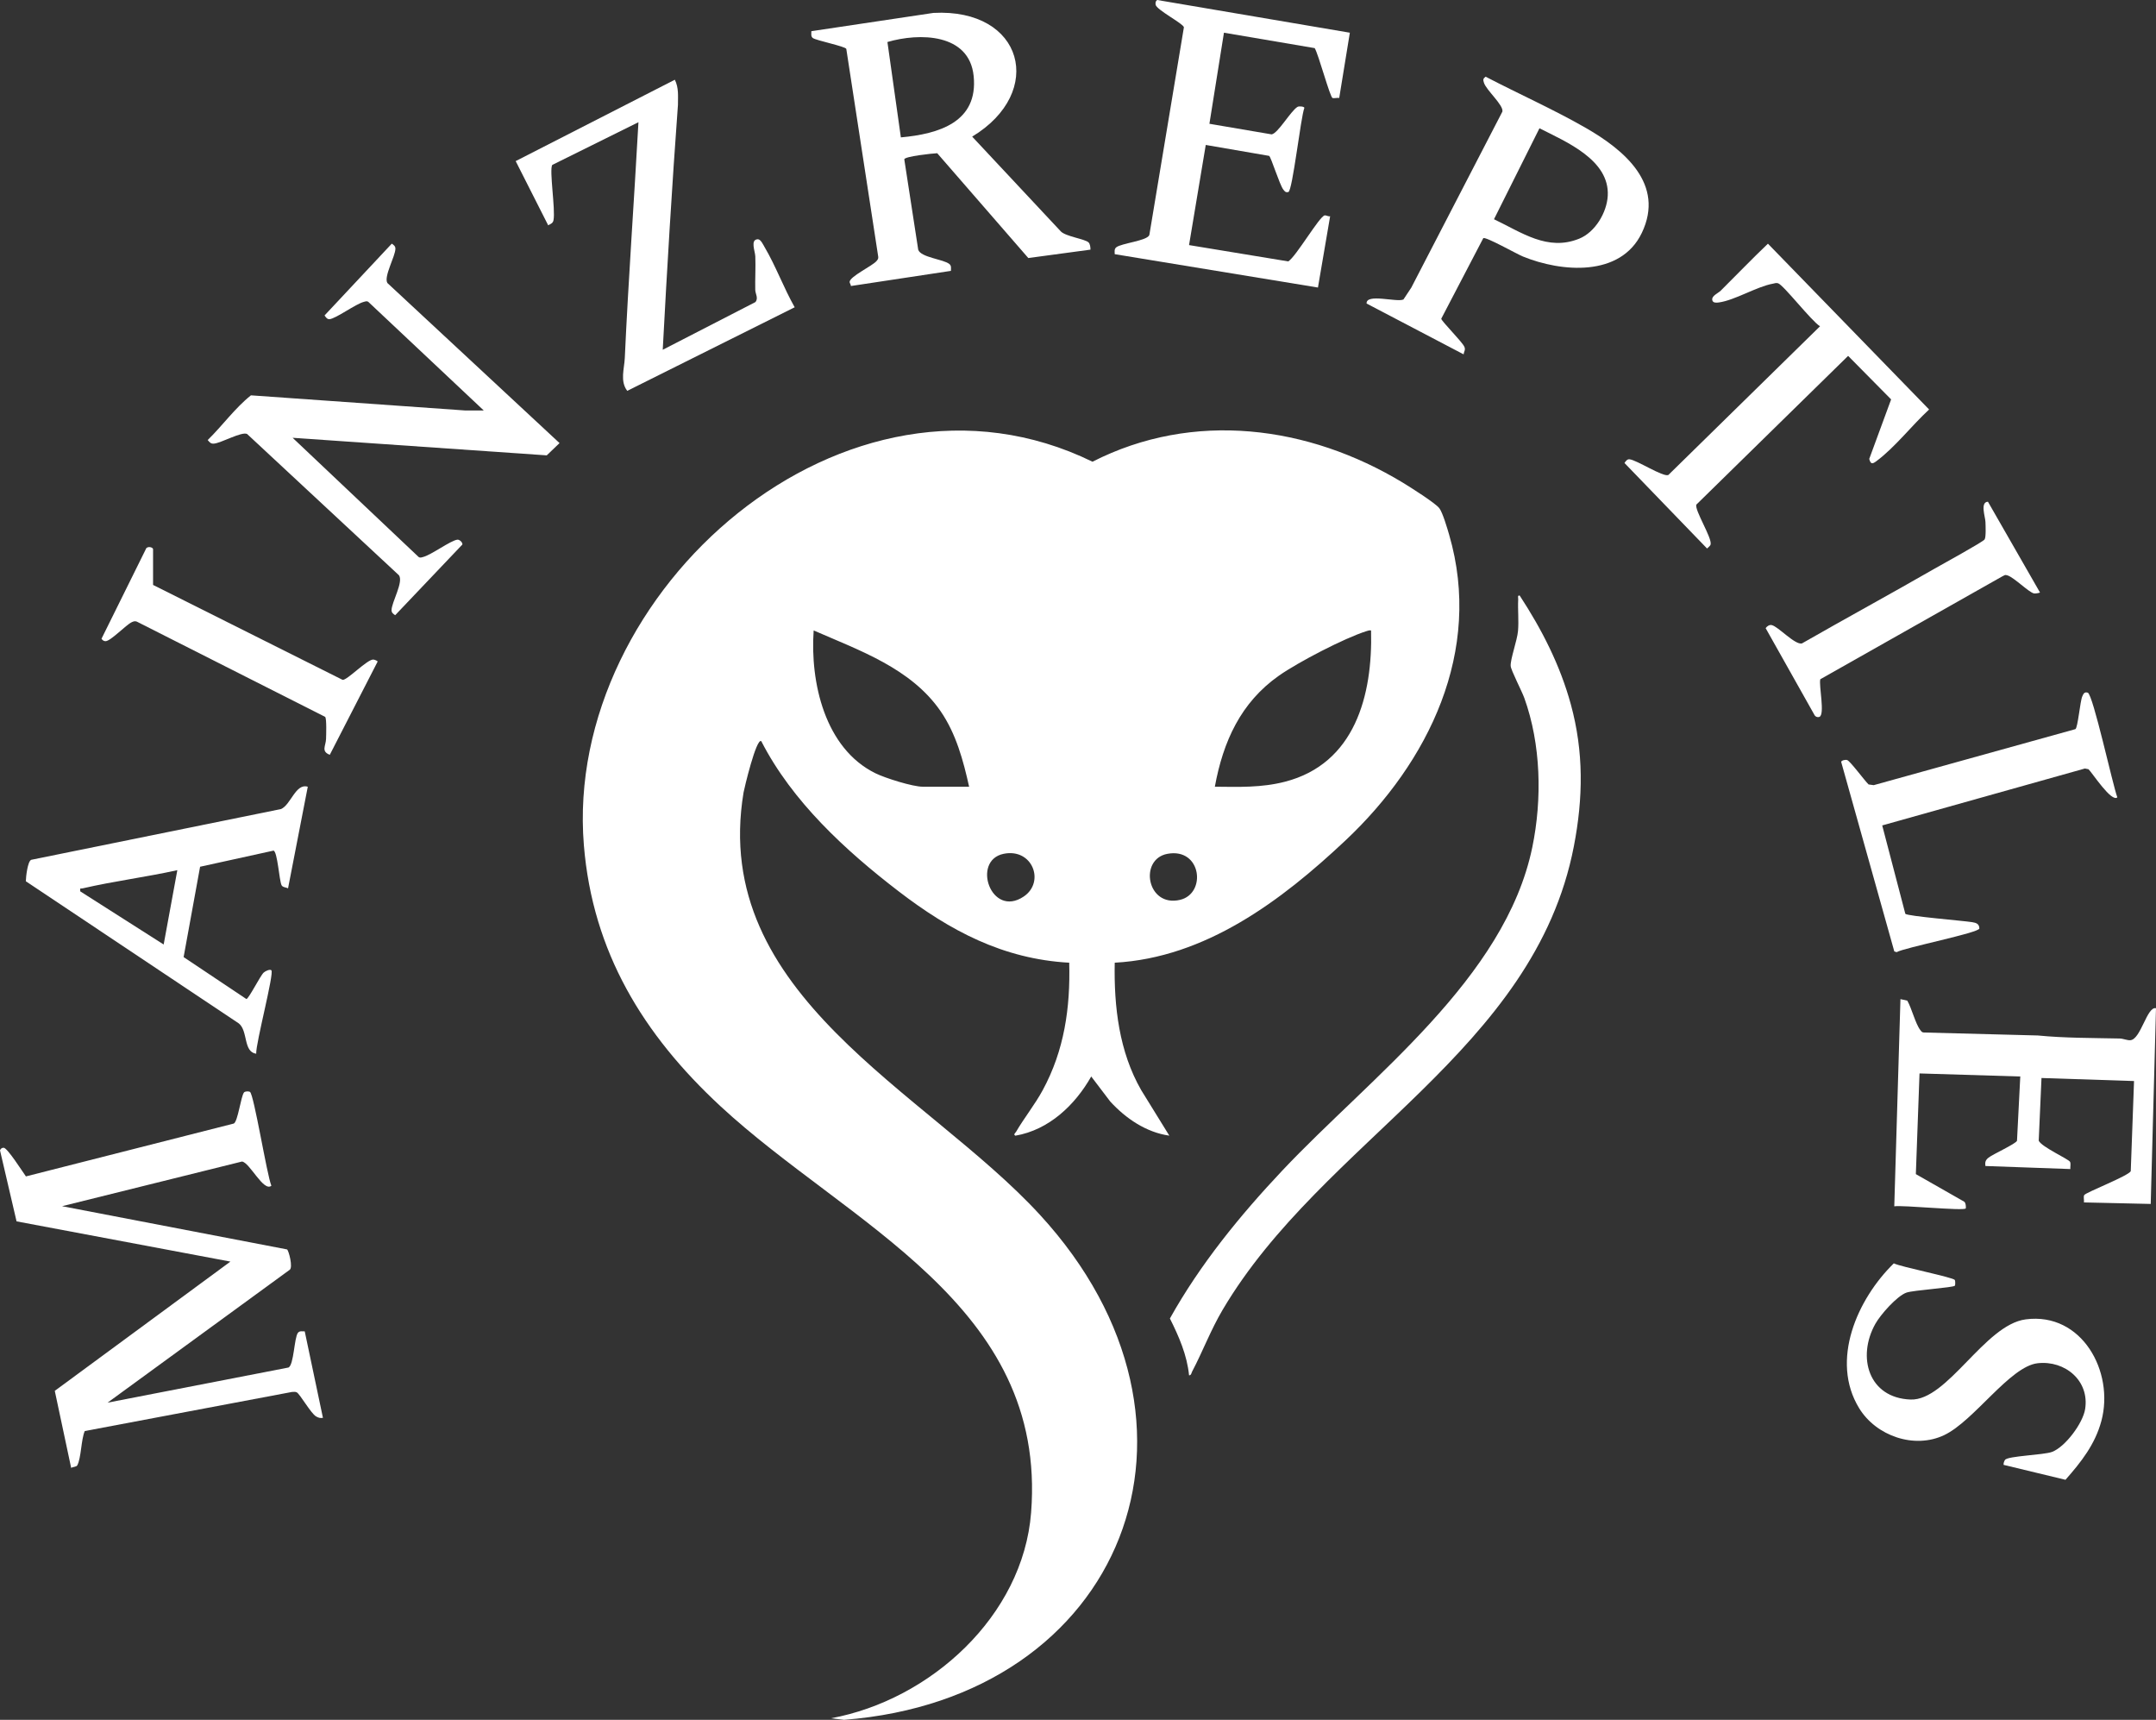
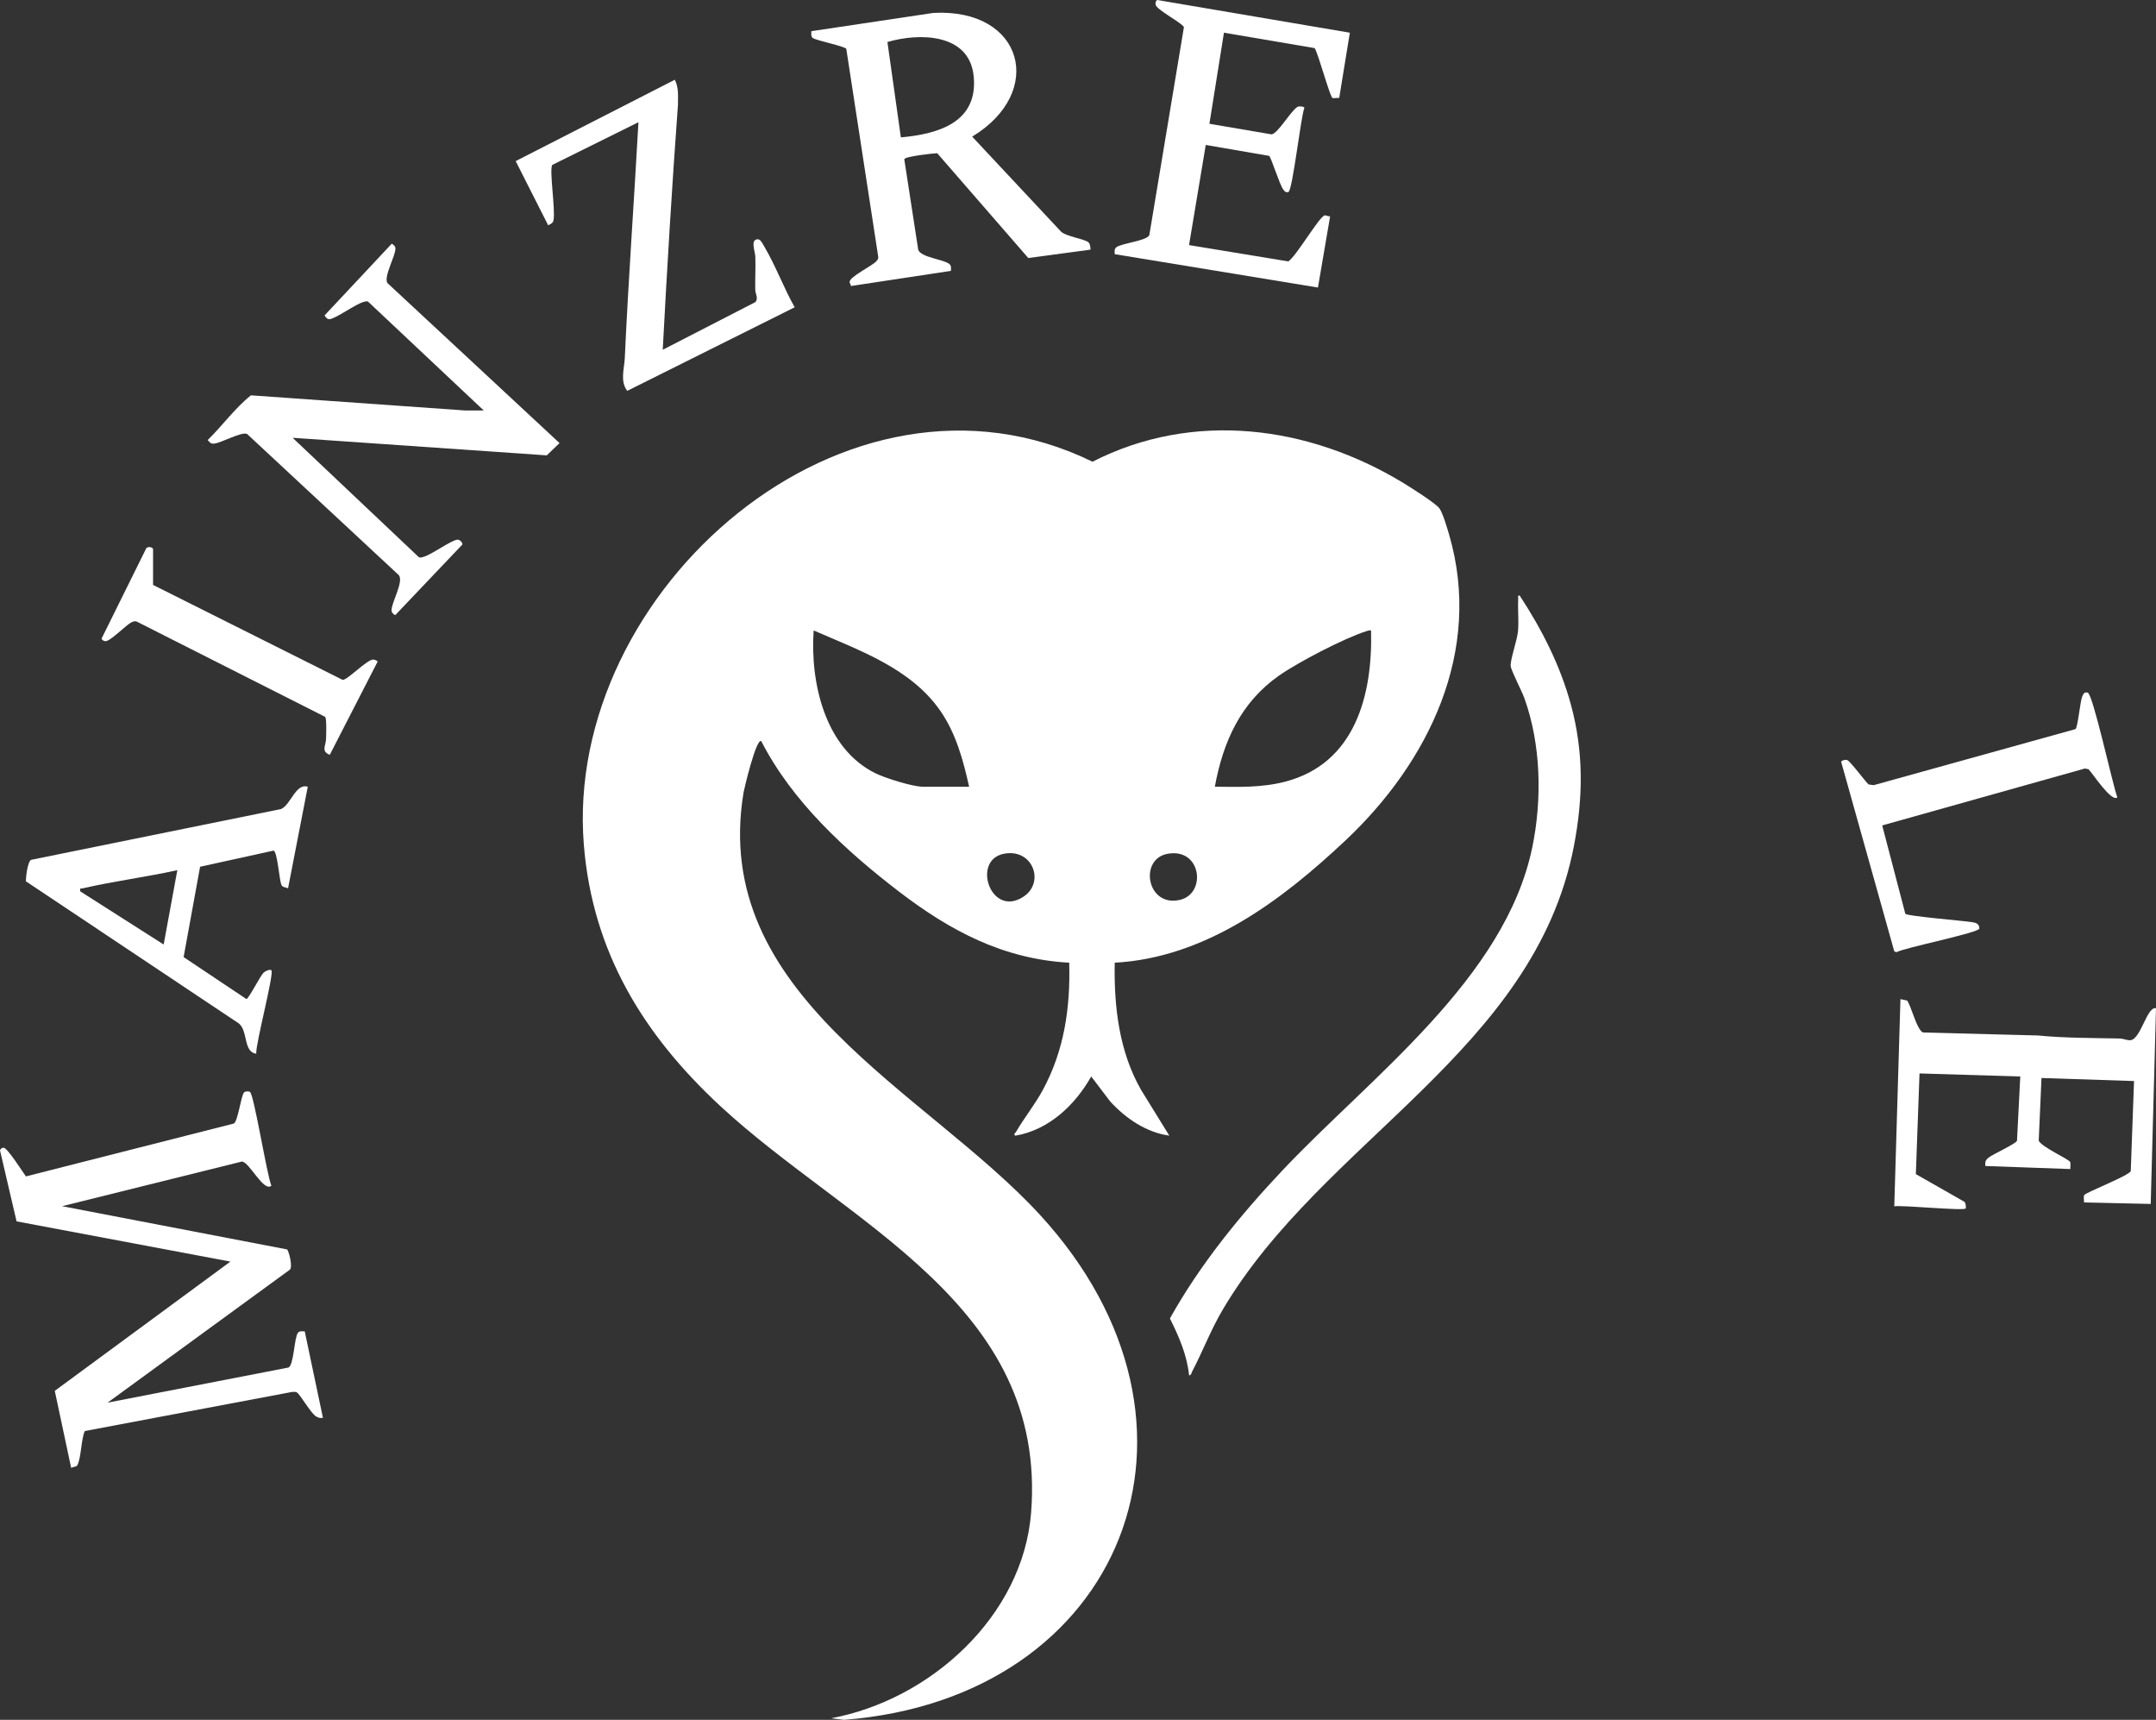
<svg xmlns="http://www.w3.org/2000/svg" id="uuid-500a349e-c266-418f-aee9-524ae4d38800" data-name="Layer 1" viewBox="0 0 500 398.762">
  <rect x="0" y="0" width="500" height="398.762" fill="#333333" stroke="none" />
  <defs>
    <style>
      .uuid-527754ab-99fd-4386-8fb0-ec7e5d27a98d {
        fill: #fff;
      }
    </style>
  </defs>
  <g>
    <g>
      <path class="uuid-527754ab-99fd-4386-8fb0-ec7e5d27a98d" d="M275.758,318.894c-.46-4.682-2.364-9.042-4.445-13.19,7.014-12.561,16.225-23.858,26.07-34.303,20.392-21.636,51.694-44.455,57.982-74.986,2.296-11.148,2.008-23.851-1.864-34.591-.553-1.535-3.094-6.438-3.158-7.399-.104-1.558,1.509-5.939,1.7-8.117.213-2.426-.08-4.917.045-7.348.02-.396-.23-.966.347-.871,5.14,7.857,9.373,16.132,11.865,25.249,3.007,10.998,2.857,21.702.7,32.863-9.173,47.482-58.208,68.179-81.439,107.46-2.806,4.745-4.607,9.635-7.099,14.359-.17.323-.176.84-.704.875Z" />
      <path class="uuid-527754ab-99fd-4386-8fb0-ec7e5d27a98d" d="M258.518,223.213c-.198,10.179,1.015,20.635,6.148,29.556l6.513,10.544c-5.398-.766-10.11-4.001-13.708-7.922l-4.403-5.797c-3.757,6.63-9.807,12.39-17.588,13.726-.553-.282-.002-.628.157-.899,1.912-3.269,4.362-6.306,6.178-9.651,5.006-9.219,6.432-19.106,6.148-29.556,3.212.176,7.341.176,10.553,0Z" />
    </g>
    <path class="uuid-527754ab-99fd-4386-8fb0-ec7e5d27a98d" d="M336.082,124.016c-.421-1.448-1.485-5.1-2.276-6.166-.891-1.2-6.847-4.955-8.479-5.943-21.895-13.253-48.595-16.765-71.966-4.855-57.045-27.872-122.77,29.892-117.957,88.896,2.023,24.801,13.807,43.972,31.651,60.512,29.656,27.489,75.823,45.958,72.072,94.223-1.872,24.084-23.451,43.481-46.386,47.713l3.005.365c64.806-5.022,90.234-68.417,45.366-117.16-26.477-28.764-76.474-50.758-68.673-97.859.128-.772,2.963-12.775,4.114-11.886,7.16,13.975,19.513,25.344,31.854,34.809,11.892,9.121,24.217,15.706,39.559,16.548,1.4.858,3.159,1.137,5.276.836,2.117.301,3.876.023,5.277-.836,21.094-1.157,38.682-14.409,53.473-28.312,19.354-18.192,31.922-43.953,24.09-70.885ZM214.02,182.409c-2.382,0-8.699-1.994-10.966-3.104-11.782-5.768-15.199-21.127-14.357-33.132,10.65,4.663,22.587,8.769,29.449,18.743,3.575,5.197,5.249,11.406,6.603,17.493h-10.729ZM237.388,207.887c-7.572,5.05-12.139-8.375-4.644-9.92,6.701-1.381,9.695,6.552,4.644,9.92ZM273.669,208.639c-7.695,1.815-9.602-9.431-2.934-10.67,7.923-1.472,9.117,9.211,2.934,10.67ZM297.992,181.253c-5.416,1.395-10.708,1.213-16.256,1.153,1.919-10.48,6.004-19.522,14.871-25.754,4.434-3.117,15.208-8.717,20.291-10.313.362-.114.677-.231,1.067-.161.388,15.034-3.736,30.893-19.973,35.075Z" />
  </g>
  <g>
    <g>
      <path class="uuid-527754ab-99fd-4386-8fb0-ec7e5d27a98d" d="M313.045,7.584l-2.465,15.123c-.471-.07-1.149.125-1.543.02-.594-.159-3.285-10.229-4.147-11.57l-21.043-3.576-3.372,21.118,14.43,2.457c1.479-.23,4.393-5.384,5.994-6.372.385-.238,1.604-.078,1.596.226-.855,2.238-2.746,19.244-3.704,19.504-.635.172-.845-.129-1.184-.57-.866-1.127-2.831-7.516-3.279-7.802l-14.701-2.534-3.875,23.218,23.003,3.784c1.795-1.065,7.249-10.502,8.467-10.675.313-.044.836.298,1.248.211l-2.824,16.523-47.129-7.736c0-.552-.161-1.161.348-1.582,1.158-.96,7.215-1.507,7.683-2.87l8.012-48.153c-.147-.878-6.417-4.067-6.561-5.253-.056-.459-.024-.783.362-1.076l44.682,7.584Z" />
      <path class="uuid-527754ab-99fd-4386-8fb0-ec7e5d27a98d" d="M498.776,279.146l-15.481-.352c.068-.49-.167-1.33.06-1.704.384-.634,10.428-4.512,10.791-5.565l.762-20.875-21.462-.704-.643,14.529c.629,1.444,6.896,4.256,7.253,4.892.239.426.02,1.177.077,1.688l-19.701-.706c-.101-.917.004-1.341.715-1.922.968-.791,6.39-3.236,6.617-3.936l.76-14.894-23.367-.71-.851,23.343,11.204,6.384c.399.232.466,1.465.35,1.584-.578.593-14.547-.81-16.557-.504l1.431-48.04,1.583.352c1.034,1.756,1.886,5.362,3.026,6.824.242.31.386.565.841.566l26.398.688c6.297.613,12.653.567,18.995.703.848.018,1.679.44,2.451.398,2.445-.132,3.885-7.948,5.971-7.418l-1.224,45.379Z" />
-       <path class="uuid-527754ab-99fd-4386-8fb0-ec7e5d27a98d" d="M410.002,56.502l37.378,38.443c-4.06,3.744-7.872,8.747-12.271,12.015-.914.679-1.29.665-1.612-.556l5.074-13.8-9.972-10.09-35.189,34.477c-.509,1.201,3.686,7.764,3.299,9.239-.106.404-.558.655-.824.946l-19.15-19.824c.258-.379.602-.913,1.144-.864,1.681.15,7.79,4.169,9.026,3.646l35.18-34.486c-1.945-1.135-8.5-9.635-9.746-9.974-.471-.128-.75.02-1.163.095-3.821.691-8.848,3.856-12.569,4.36-.509.069-1.31.143-1.49-.47-.307-1.047,1.317-1.65,1.942-2.269,3.655-3.621,7.215-7.341,10.944-10.889Z" />
-       <path class="uuid-527754ab-99fd-4386-8fb0-ec7e5d27a98d" d="M453.349,296.779c.121.194.122,1.182.008,1.325-.358.448-9.641,1.037-11.233,1.603-2.217.788-6.023,5.123-7.201,7.221-4.335,7.725-1.582,17.201,8.149,17.569,8.574.324,17.166-17.335,26.711-18.589,13.047-1.713,20.596,12.162,17.555,23.535-1.457,5.447-4.694,9.535-8.329,13.661l-14.357-3.459c-.025-.399.109-.834.336-1.156.649-.921,8.968-1.12,10.902-1.85,3.081-1.163,7.152-6.655,7.673-9.915,1.056-6.612-4.676-11.344-10.997-10.645-6.435.712-14.738,13.361-21.678,16.664-6.921,3.294-15.781.206-19.722-6.218-6.799-11.085-.408-25.369,8.027-33.6,1.644.826,13.767,3.231,14.155,3.854Z" />
      <path class="uuid-527754ab-99fd-4386-8fb0-ec7e5d27a98d" d="M491.034,184.869c-1.331,1.249-5.758-5.598-6.685-6.515l-.836-.167-47.007,13.197,5.361,20.494c.544.56,13.444,1.601,15.493,1.934.917.149,1.651.365,1.678,1.459.025.998-17.435,4.457-19.186,5.497l-.542-.169-12.321-43.948c.063-.357,1.019-.572,1.416-.412.735.297,4.026,4.771,4.941,5.644l1.188.164,46.771-12.989c.571-.304,1.096-6.496,1.607-7.613.264-.577.455-1.075,1.26-.845,1.213.346,5.805,21.506,6.86,24.268Z" />
-       <path class="uuid-527754ab-99fd-4386-8fb0-ec7e5d27a98d" d="M473.095,137.38c-.065.085-1.108.295-1.416.211-1.287-.35-4.49-3.609-6.082-4.17-.68-.239-.753.007-1.296.246l-42.153,23.822c-.387,1.401,1.153,8.307-.238,8.736-.488.15-.975-.09-1.182-.57l-11.255-20.012c.284-.427.87-.825,1.393-.713,1.523.327,5.346,4.608,7.006,4.266,10.236-5.866,20.613-11.498,30.838-17.38,1.513-.871,11.2-6.174,11.545-6.747.351-.584.223-3.177.193-4.058-.041-1.174-1.282-4.614.577-4.679l12.071,21.048Z" />
      <path class="uuid-527754ab-99fd-4386-8fb0-ec7e5d27a98d" d="M217.355,35.528l21.121,24.3,14.414-1.946c.015-.5-.081-1.325-.438-1.673-.826-.806-5.266-1.367-6.425-2.543l-20.569-21.989c17.081-10.307,11.92-29.801-8.991-28.683l-28.305,4.237c.02.526-.175,1.203.347,1.589.759.561,7.561,1.943,7.756,2.516l7.399,48.151c.079.468-.101.696-.38,1.029-.969,1.156-6.215,3.576-6.254,4.862-.007.233.318.617.297.941l23.203-3.513c-.008-.559.163-1.152-.354-1.582-1.36-1.127-6.631-1.511-7.233-3.32l-3.231-20.969c.132-.687,6.503-1.361,7.644-1.408ZM208.921,31.854l-3.117-22.114c7.418-2.173,18.98-2.039,19.996,7.87,1.1,10.723-8.1,13.451-16.879,14.244Z" />
-       <path class="uuid-527754ab-99fd-4386-8fb0-ec7e5d27a98d" d="M367.802,29.681c-7.522-4.322-15.574-7.891-23.27-11.901-.641.467-.604.729-.382,1.424.554,1.732,4.586,5.179,4.272,6.671l-21.126,40.81-1.822,2.751c-1.527.724-8.706-1.487-8.547.94l22.493,11.778c.087-.656.496-1.015.188-1.736-.497-1.166-5.318-5.939-5.366-6.524l9.749-18.677c.586-.377,7.771,3.678,9.157,4.244,8.942,3.654,22.664,4.844,27.602-5.453,5.432-11.324-4.093-19.237-12.949-24.327ZM372.855,45.408c-.218,3.907-2.944,8.439-6.606,9.927-7.364,2.993-13.38-1.463-19.776-4.503l10.546-21.091c6.174,3.141,16.302,7.328,15.836,15.667Z" />
    </g>
    <g>
      <path class="uuid-527754ab-99fd-4386-8fb0-ec7e5d27a98d" d="M57.967,253.16c.94.602,3.92,19.276,4.968,21.76-1.801,1.551-5.082-5.501-6.836-5.602l-41.705,10.351,52.166,10.02c.369.152,1.476,4.252.59,4.751l-42.204,30.781,41.972-8.151c1.248-.656,1.305-6.885,2.168-8.033.392-.522,1.054-.334,1.586-.347l4.222,20.05c-.65.095-1.04-.005-1.599-.332-1.188-.695-3.704-5.132-4.452-5.567-.345-.201-.77-.095-1.144-.1l-48.042,9.061c-.864,2.033-.807,6.215-1.736,7.952-.201.376-1.024.334-1.414.599l-3.802-17.872,40.732-29.968-49.595-9.329-3.843-16.483c.192-.372.397-.587.853-.587.855,0,4.384,5.582,5.159,6.647l48.221-12.259c.931-.513,1.621-6.163,2.333-7.183.234-.336,1.147-.323,1.401-.16Z" />
      <path class="uuid-527754ab-99fd-4386-8fb0-ec7e5d27a98d" d="M67.861,101.506l29.209,27.623c.366.271.669.11,1.043.018,1.889-.463,6.462-3.882,7.979-4.018.479-.043,1.223.631,1.138,1.124l-15.581,16.385c-.425-.271-.838-.563-.844-1.135-.021-1.832,2.904-6.701,1.673-8.162l-35.18-32.723c-1.281-.594-5.923,2.061-7.645,2.236-.767.078-1.013-.277-1.485-.824,3.429-3.349,6.281-7.376,10.026-10.368l49.595,3.505h4.393s-26.747-25.16-26.747-25.16c-.365-.271-.669-.11-1.043-.018-1.879.46-6.483,3.889-7.979,4.018-.54.047-.888-.488-1.145-.867l15.592-16.646c.417.281.833.565.84,1.138.02,1.762-2.771,6.513-1.859,7.988l39.923,37.113-2.967,2.847-58.938-4.074Z" />
      <path class="uuid-527754ab-99fd-4386-8fb0-ec7e5d27a98d" d="M156.499,18.487c.942,1.898.718,3.748.725,5.817-1.391,18.915-2.524,37.857-3.529,56.796l21.481-11.053c.775-.893-.005-1.911-.025-2.846-.055-2.577.114-5.178.013-7.749-.049-1.238-1.22-3.914.578-3.976.672-.023,1.255,1.276,1.577,1.821,2.579,4.366,4.456,9.51,6.977,13.948l-38.834,19.381c-1.716-2.241-.68-5.14-.568-7.595.828-18.184,2.163-36.459,3.168-54.694l-19.991,9.904c-.726,1.161.766,10.336.296,12.785-.15.782-.628.831-1.238,1.213l-7.539-14.887,36.909-18.865Z" />
      <path class="uuid-527754ab-99fd-4386-8fb0-ec7e5d27a98d" d="M35.498,135.624l43.952,22.005c1.021.167,5.723-4.795,7.136-4.705.188.012.993.268.985.484l-11.088,21.598c-2.078-.788-.92-2.078-.869-3.663.031-.975.16-4.55-.187-5.119l-43.713-22.102c-.42-.154-.737-.05-1.124.123-1.357.607-5.023,4.521-6.168,4.422-.44-.038-.633-.242-.885-.563l10.246-20.701c.23-.891,1.715-.573,1.715-.044v8.267Z" />
      <path class="uuid-527754ab-99fd-4386-8fb0-ec7e5d27a98d" d="M65.132,187.595l-57.889,11.761c-.83.323-1.239,3.938-1.25,4.974l49.379,32.954c2.183,1.724,1.001,6.62,4.044,7.035-.111-2.429,4.209-18.647,3.518-19.345-.313-.316-1.347.145-1.768.515-.793.696-3.469,6.1-4.029,6.146l-14.553-9.726,3.82-20.946,17.033-3.74c.908.233,1.314,6.785,1.84,7.979.254.576,1.023.49,1.523.777l4.579-23.567c-2.839-.884-3.942,4.275-6.248,5.184ZM37.957,218.992l-19.341-12.318c-.094-.929-.016-.567.522-.692,7.251-1.68,14.719-2.613,21.986-4.225l-3.168,17.235Z" />
    </g>
  </g>
</svg>